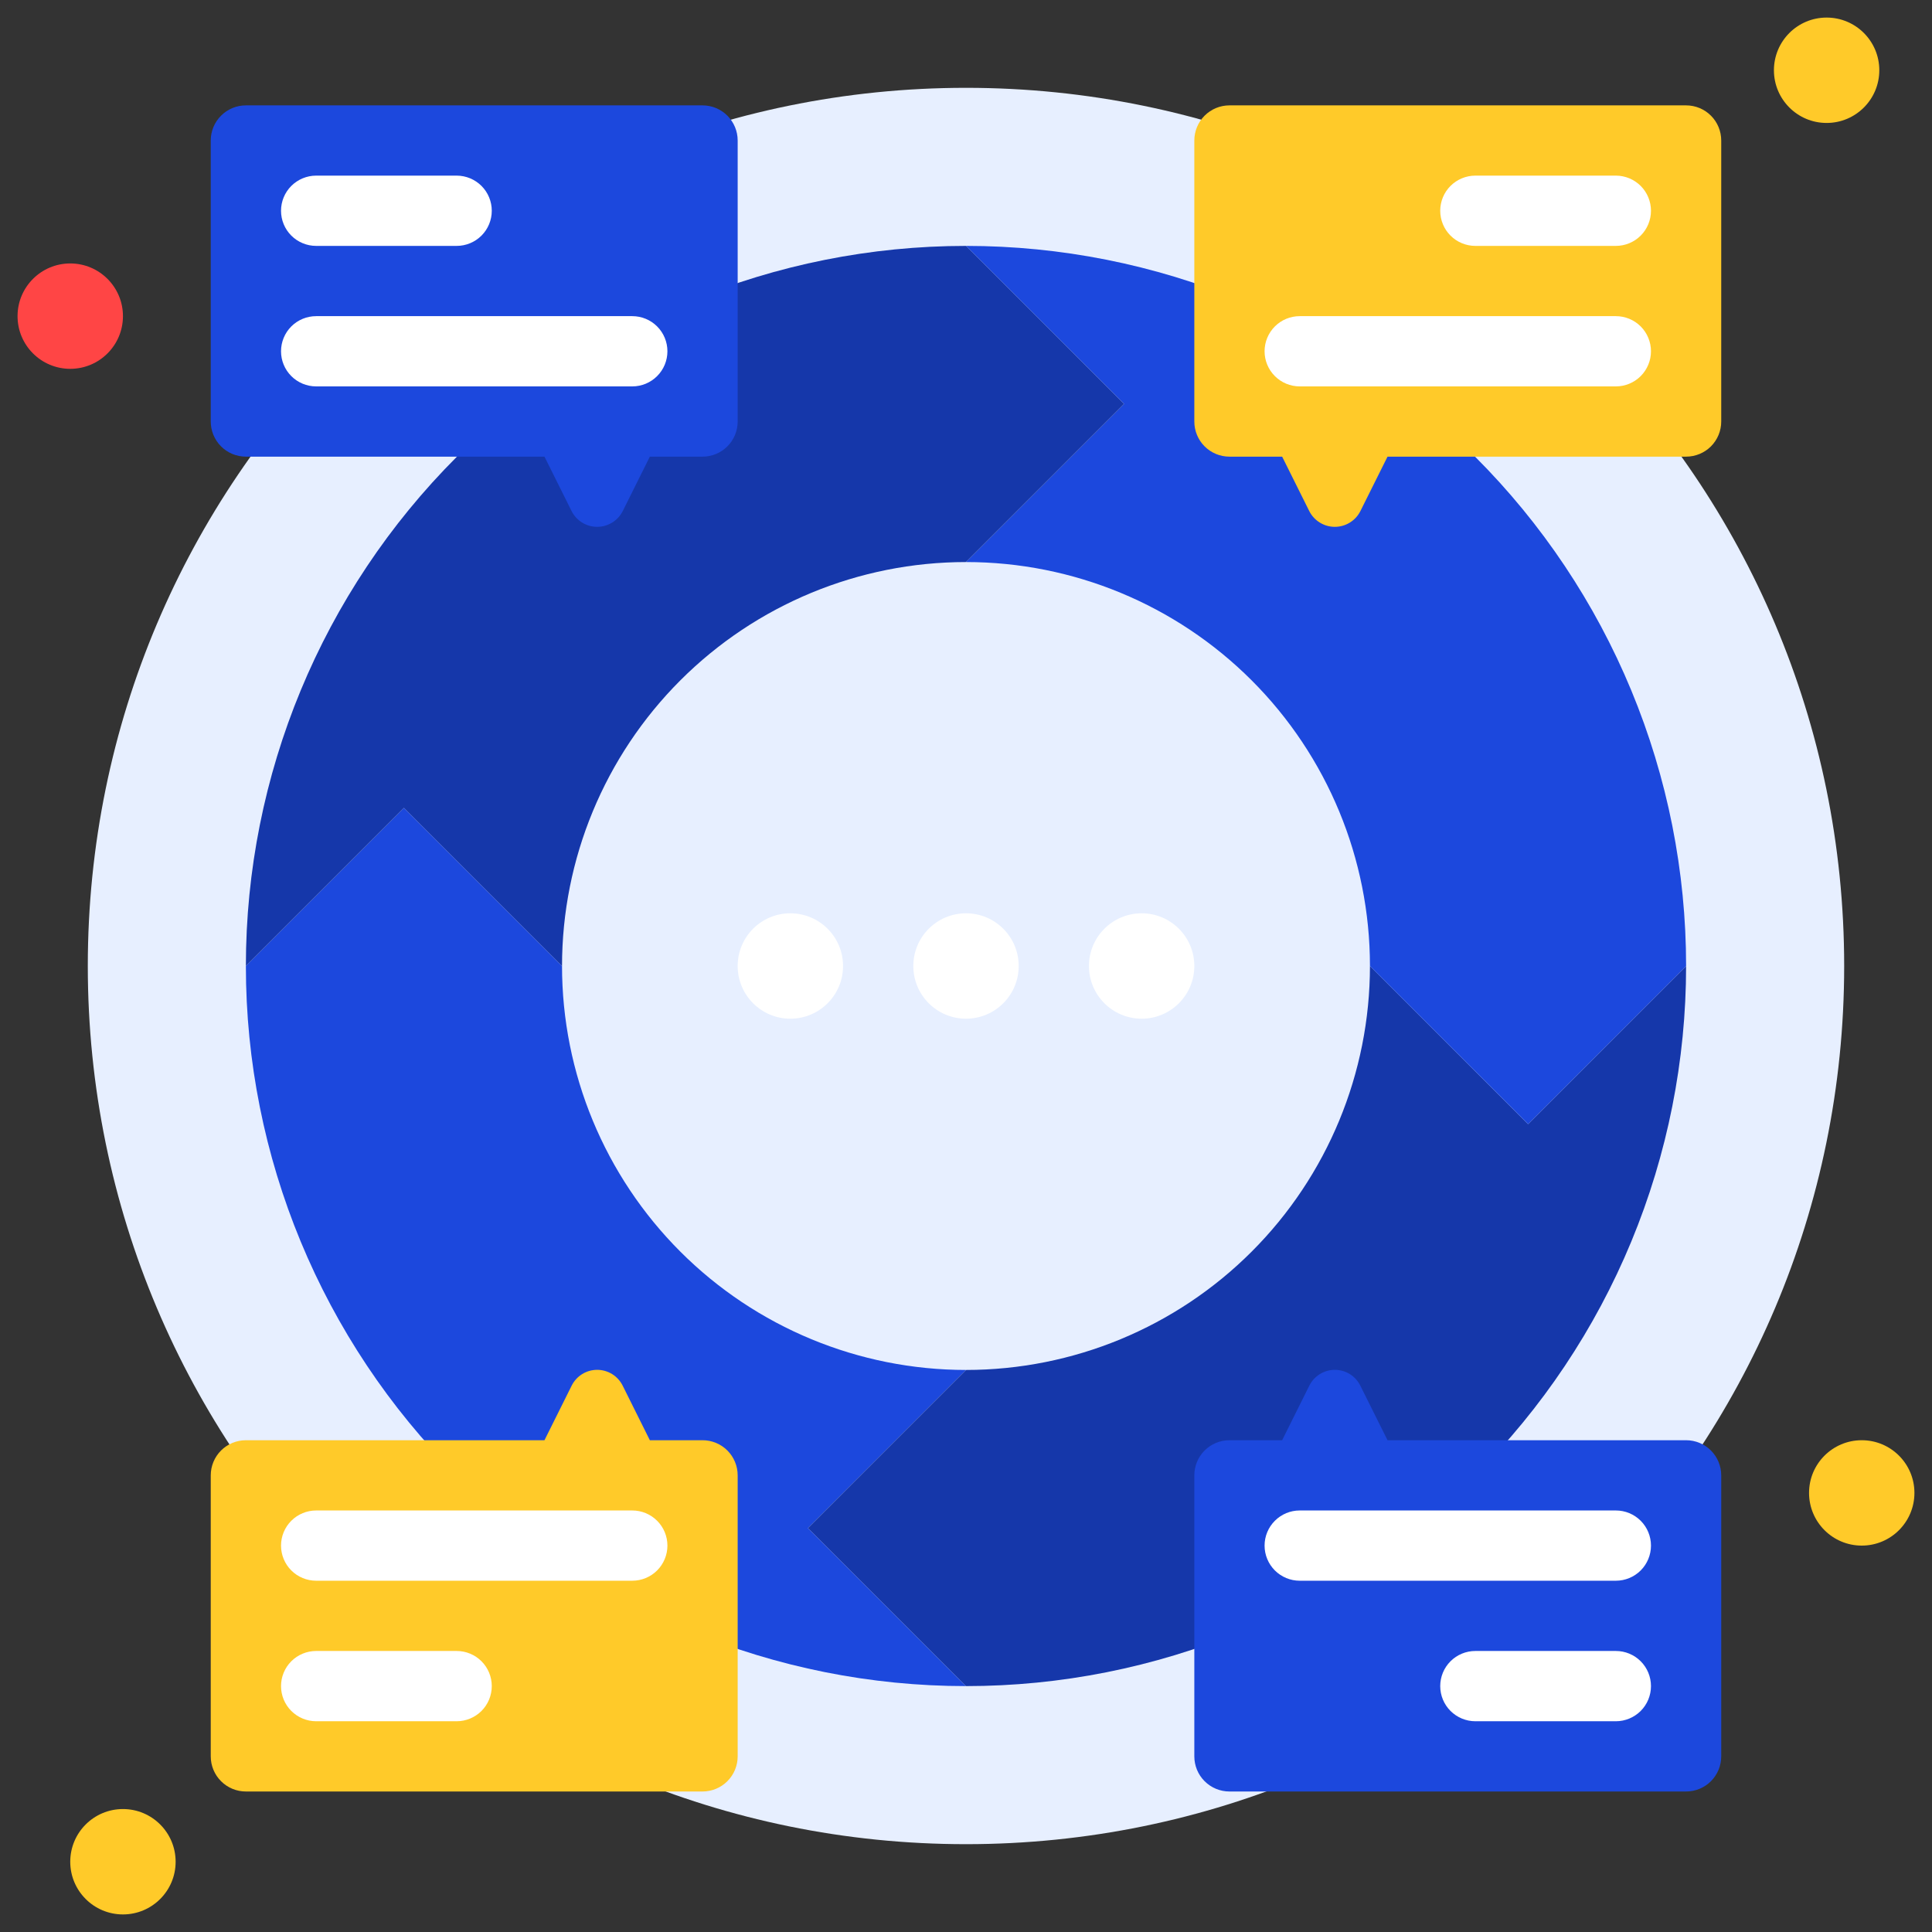
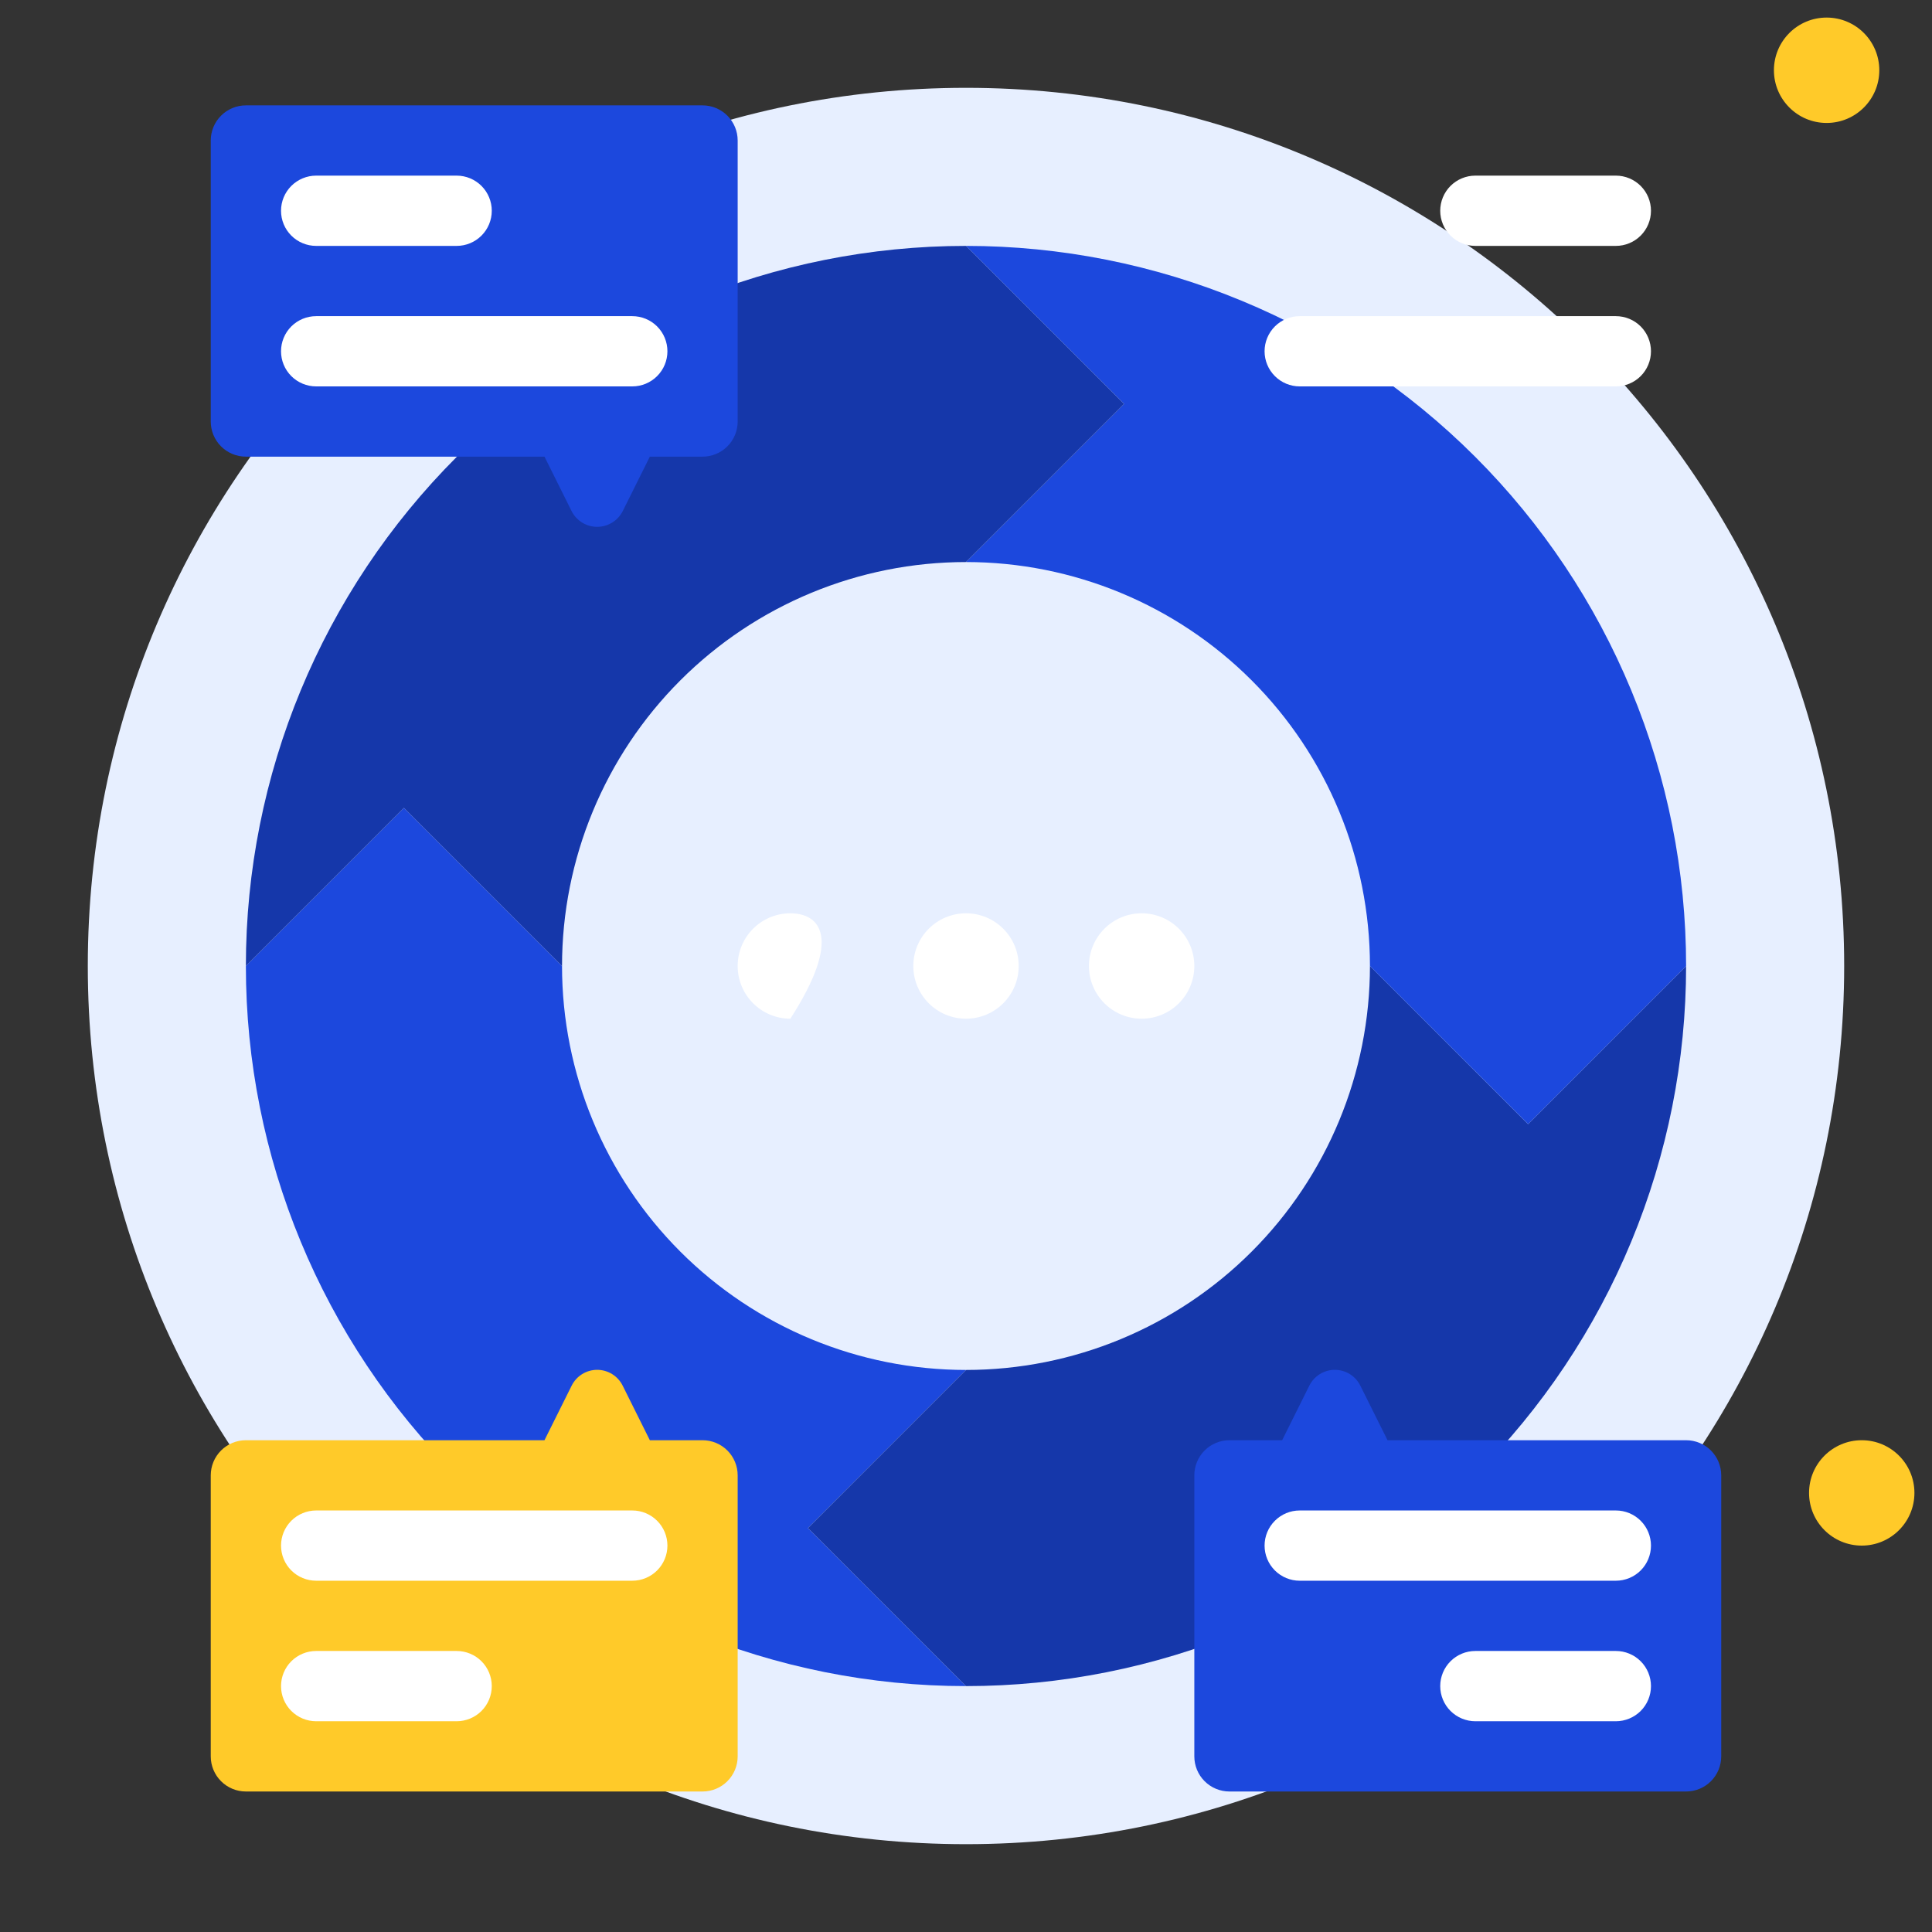
<svg xmlns="http://www.w3.org/2000/svg" width="94" height="94" viewBox="0 0 94 94" fill="none">
  <rect x="0" y="0" width="94" height="94" fill="#333333" stroke="none" />
  <g clip-path="url(#clip0_1849_120945)">
    <path d="M47 89.727C70.597 89.727 89.727 70.598 89.727 47C89.727 23.402 70.597 4.273 47 4.273C23.402 4.273 4.272 23.402 4.272 47C4.272 70.598 23.402 89.727 47 89.727Z" fill="#E7EFFF" />
-     <path d="M3.418 17.945C4.834 17.945 5.982 16.798 5.982 15.382C5.982 13.966 4.834 12.818 3.418 12.818C2.002 12.818 0.854 13.966 0.854 15.382C0.854 16.798 2.002 17.945 3.418 17.945Z" fill="#FF4545" />
    <path d="M88.873 5.982C90.289 5.982 91.436 4.834 91.436 3.418C91.436 2.002 90.289 0.855 88.873 0.855C87.457 0.855 86.309 2.002 86.309 3.418C86.309 4.834 87.457 5.982 88.873 5.982Z" fill="#FFCA29" />
    <path d="M90.582 75.2C91.998 75.2 93.145 74.052 93.145 72.636C93.145 71.221 91.998 70.073 90.582 70.073C89.166 70.073 88.018 71.221 88.018 72.636C88.018 74.052 89.166 75.2 90.582 75.2Z" fill="#FFCA29" />
-     <path d="M5.982 93.145C7.397 93.145 8.545 91.998 8.545 90.582C8.545 89.166 7.397 88.018 5.982 88.018C4.566 88.018 3.418 89.166 3.418 90.582C3.418 91.998 4.566 93.145 5.982 93.145Z" fill="#FFCA29" />
    <path d="M39.309 74.346L47 82.036C37.708 82.036 28.796 78.345 22.225 71.774C15.655 65.204 11.963 56.292 11.963 47L19.654 39.309L27.345 47C27.345 52.213 29.416 57.212 33.102 60.898C36.788 64.584 41.787 66.654 47 66.654L39.309 74.346Z" fill="#1C48DD" />
    <path d="M82.036 47C82.036 51.601 81.13 56.157 79.369 60.408C77.609 64.659 75.028 68.521 71.774 71.775C68.521 75.028 64.659 77.609 60.408 79.369C56.157 81.13 51.601 82.036 47 82.036L39.309 74.346L47 66.654C52.213 66.654 57.212 64.584 60.898 60.898C64.584 57.212 66.654 52.213 66.654 47L74.345 54.691L82.036 47Z" fill="#1537AA" />
    <path d="M82.036 47L74.346 54.691L66.654 47C66.654 41.787 64.584 36.788 60.898 33.102C57.212 29.416 52.213 27.346 47 27.346L54.691 19.654L47 11.964C51.601 11.964 56.157 12.87 60.408 14.631C64.659 16.391 68.521 18.972 71.775 22.226C75.028 25.479 77.609 29.341 79.369 33.592C81.13 37.843 82.036 42.399 82.036 47Z" fill="#1C48DD" />
    <path d="M54.691 19.654L47 27.346C41.787 27.346 36.788 29.416 33.102 33.102C29.416 36.788 27.345 41.787 27.345 47L19.654 39.309L11.963 47C11.963 37.708 15.655 28.796 22.225 22.226C28.796 15.655 37.708 11.964 47 11.964L54.691 19.654Z" fill="#1537AA" />
-     <path d="M38.454 49.564C39.87 49.564 41.018 48.416 41.018 47C41.018 45.584 39.87 44.436 38.454 44.436C37.038 44.436 35.891 45.584 35.891 47C35.891 48.416 37.038 49.564 38.454 49.564Z" fill="white" />
+     <path d="M38.454 49.564C41.018 45.584 39.87 44.436 38.454 44.436C37.038 44.436 35.891 45.584 35.891 47C35.891 48.416 37.038 49.564 38.454 49.564Z" fill="white" />
    <path d="M47 49.564C48.416 49.564 49.564 48.416 49.564 47C49.564 45.584 48.416 44.436 47 44.436C45.584 44.436 44.437 45.584 44.437 47C44.437 48.416 45.584 49.564 47 49.564Z" fill="white" />
    <path d="M55.546 49.564C56.961 49.564 58.109 48.416 58.109 47C58.109 45.584 56.961 44.436 55.546 44.436C54.13 44.436 52.982 45.584 52.982 47C52.982 48.416 54.13 49.564 55.546 49.564Z" fill="white" />
    <path d="M10.254 6.836V20.509C10.254 20.962 10.434 21.397 10.755 21.718C11.075 22.038 11.51 22.218 11.963 22.218H26.491L27.815 24.876C27.932 25.104 28.11 25.295 28.328 25.428C28.547 25.562 28.798 25.633 29.054 25.633C29.311 25.633 29.562 25.562 29.78 25.428C29.999 25.295 30.177 25.104 30.294 24.876L31.618 22.218H34.182C34.635 22.218 35.07 22.038 35.39 21.718C35.711 21.397 35.891 20.962 35.891 20.509V6.836C35.891 6.383 35.711 5.948 35.39 5.628C35.07 5.307 34.635 5.127 34.182 5.127H11.963C11.51 5.127 11.075 5.307 10.755 5.628C10.434 5.948 10.254 6.383 10.254 6.836Z" fill="#1C48DD" />
    <path d="M22.218 11.964H15.382C14.929 11.964 14.494 11.784 14.173 11.463C13.853 11.143 13.673 10.708 13.673 10.255C13.673 9.801 13.853 9.367 14.173 9.046C14.494 8.726 14.929 8.545 15.382 8.545H22.218C22.672 8.545 23.106 8.726 23.427 9.046C23.747 9.367 23.927 9.801 23.927 10.255C23.927 10.708 23.747 11.143 23.427 11.463C23.106 11.784 22.672 11.964 22.218 11.964ZM30.764 18.8H15.382C14.929 18.8 14.494 18.62 14.173 18.299C13.853 17.979 13.673 17.544 13.673 17.091C13.673 16.638 13.853 16.203 14.173 15.882C14.494 15.562 14.929 15.382 15.382 15.382H30.764C31.217 15.382 31.652 15.562 31.972 15.882C32.293 16.203 32.473 16.638 32.473 17.091C32.473 17.544 32.293 17.979 31.972 18.299C31.652 18.62 31.217 18.8 30.764 18.8Z" fill="white" />
-     <path d="M83.745 6.836V20.509C83.745 20.962 83.565 21.397 83.245 21.718C82.924 22.038 82.489 22.218 82.036 22.218H67.509L66.184 24.876C66.067 25.104 65.89 25.295 65.671 25.428C65.453 25.562 65.201 25.633 64.945 25.633C64.689 25.633 64.438 25.562 64.219 25.428C64.001 25.295 63.823 25.104 63.706 24.876L62.382 22.218H59.818C59.365 22.218 58.93 22.038 58.609 21.718C58.289 21.397 58.109 20.962 58.109 20.509V6.836C58.109 6.383 58.289 5.948 58.609 5.628C58.93 5.307 59.365 5.127 59.818 5.127H82.036C82.489 5.127 82.924 5.307 83.245 5.628C83.565 5.948 83.745 6.383 83.745 6.836Z" fill="#FFCA29" />
    <path d="M71.782 11.964H78.618C79.072 11.964 79.506 11.784 79.827 11.463C80.147 11.143 80.327 10.708 80.327 10.255C80.327 9.801 80.147 9.367 79.827 9.046C79.506 8.726 79.072 8.545 78.618 8.545H71.782C71.329 8.545 70.894 8.726 70.573 9.046C70.253 9.367 70.073 9.801 70.073 10.255C70.073 10.708 70.253 11.143 70.573 11.463C70.894 11.784 71.329 11.964 71.782 11.964ZM63.236 18.8H78.618C79.072 18.8 79.506 18.62 79.827 18.299C80.147 17.979 80.327 17.544 80.327 17.091C80.327 16.638 80.147 16.203 79.827 15.882C79.506 15.562 79.072 15.382 78.618 15.382H63.236C62.783 15.382 62.348 15.562 62.028 15.882C61.707 16.203 61.527 16.638 61.527 17.091C61.527 17.544 61.707 17.979 62.028 18.299C62.348 18.62 62.783 18.8 63.236 18.8Z" fill="white" />
    <path d="M10.254 85.454V71.782C10.254 71.329 10.434 70.894 10.755 70.573C11.075 70.253 11.51 70.073 11.963 70.073H26.491L27.815 67.415C27.93 67.185 28.107 66.991 28.326 66.855C28.545 66.72 28.797 66.648 29.054 66.648C29.312 66.648 29.564 66.72 29.783 66.855C30.002 66.991 30.179 67.185 30.294 67.415L31.618 70.073H34.182C34.635 70.073 35.07 70.253 35.39 70.573C35.711 70.894 35.891 71.329 35.891 71.782V85.454C35.891 85.908 35.711 86.343 35.39 86.663C35.07 86.984 34.635 87.164 34.182 87.164H11.963C11.51 87.164 11.075 86.984 10.755 86.663C10.434 86.343 10.254 85.908 10.254 85.454Z" fill="#FFCA29" />
    <path d="M22.218 80.327H15.382C14.929 80.327 14.494 80.507 14.173 80.828C13.853 81.148 13.673 81.583 13.673 82.036C13.673 82.49 13.853 82.924 14.173 83.245C14.494 83.565 14.929 83.746 15.382 83.746H22.218C22.672 83.746 23.106 83.565 23.427 83.245C23.747 82.924 23.927 82.49 23.927 82.036C23.927 81.583 23.747 81.148 23.427 80.828C23.106 80.507 22.672 80.327 22.218 80.327ZM30.764 73.491H15.382C14.929 73.491 14.494 73.671 14.173 73.992C13.853 74.312 13.673 74.747 13.673 75.2C13.673 75.653 13.853 76.088 14.173 76.409C14.494 76.729 14.929 76.909 15.382 76.909H30.764C31.217 76.909 31.652 76.729 31.972 76.409C32.293 76.088 32.473 75.653 32.473 75.2C32.473 74.747 32.293 74.312 31.972 73.992C31.652 73.671 31.217 73.491 30.764 73.491Z" fill="white" />
    <path d="M83.745 85.454V71.782C83.745 71.329 83.565 70.894 83.245 70.573C82.924 70.253 82.489 70.073 82.036 70.073H67.509L66.184 67.415C66.07 67.185 65.893 66.991 65.674 66.855C65.455 66.72 65.203 66.648 64.945 66.648C64.688 66.648 64.436 66.72 64.217 66.855C63.998 66.991 63.821 67.185 63.706 67.415L62.382 70.073H59.818C59.365 70.073 58.93 70.253 58.609 70.573C58.289 70.894 58.109 71.329 58.109 71.782V85.454C58.109 85.908 58.289 86.343 58.609 86.663C58.93 86.984 59.365 87.164 59.818 87.164H82.036C82.489 87.164 82.924 86.984 83.245 86.663C83.565 86.343 83.745 85.908 83.745 85.454Z" fill="#1C48DD" />
    <path d="M71.782 80.327H78.618C79.072 80.327 79.506 80.507 79.827 80.828C80.147 81.148 80.327 81.583 80.327 82.036C80.327 82.49 80.147 82.924 79.827 83.245C79.506 83.565 79.072 83.746 78.618 83.746H71.782C71.329 83.746 70.894 83.565 70.573 83.245C70.253 82.924 70.073 82.49 70.073 82.036C70.073 81.583 70.253 81.148 70.573 80.828C70.894 80.507 71.329 80.327 71.782 80.327ZM63.236 73.491H78.618C79.072 73.491 79.506 73.671 79.827 73.992C80.147 74.312 80.327 74.747 80.327 75.2C80.327 75.653 80.147 76.088 79.827 76.409C79.506 76.729 79.072 76.909 78.618 76.909H63.236C62.783 76.909 62.348 76.729 62.028 76.409C61.707 76.088 61.527 75.653 61.527 75.2C61.527 74.747 61.707 74.312 62.028 73.992C62.348 73.671 62.783 73.491 63.236 73.491Z" fill="white" />
  </g>
  <defs>
    <clipPath id="clip0_1849_120945">
      <rect width="94" height="94" fill="white" />
    </clipPath>
  </defs>
</svg>